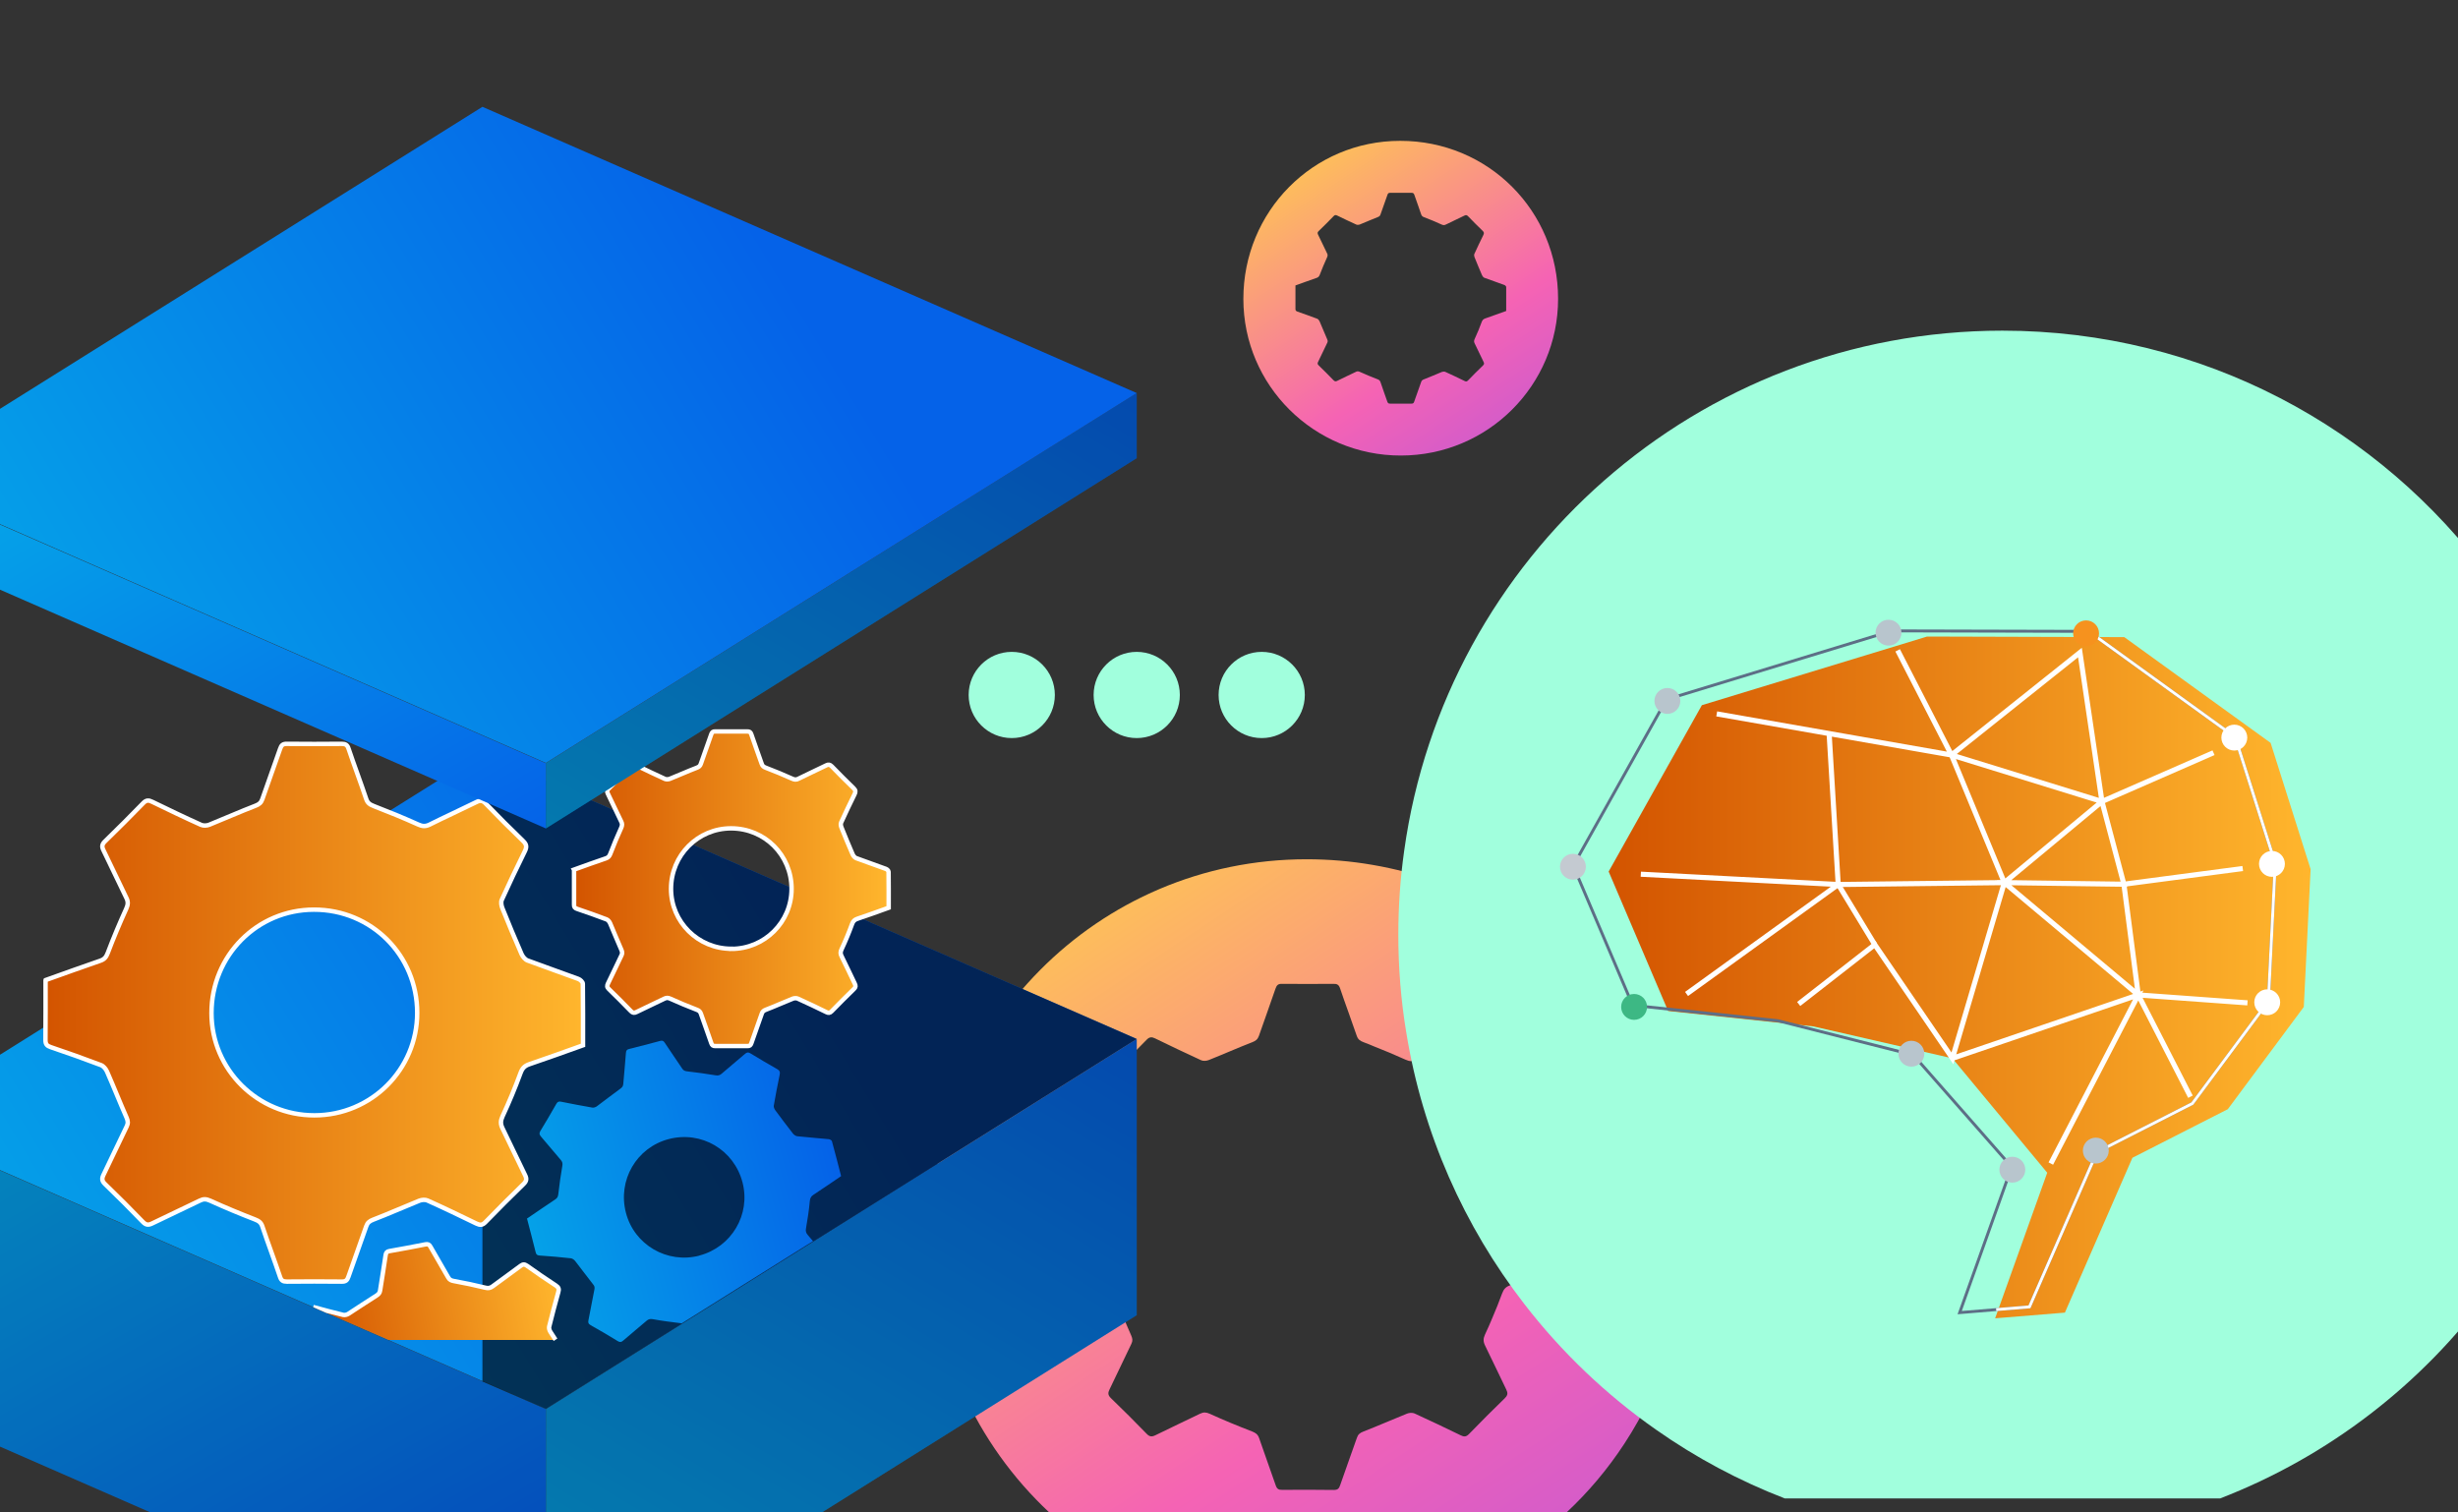
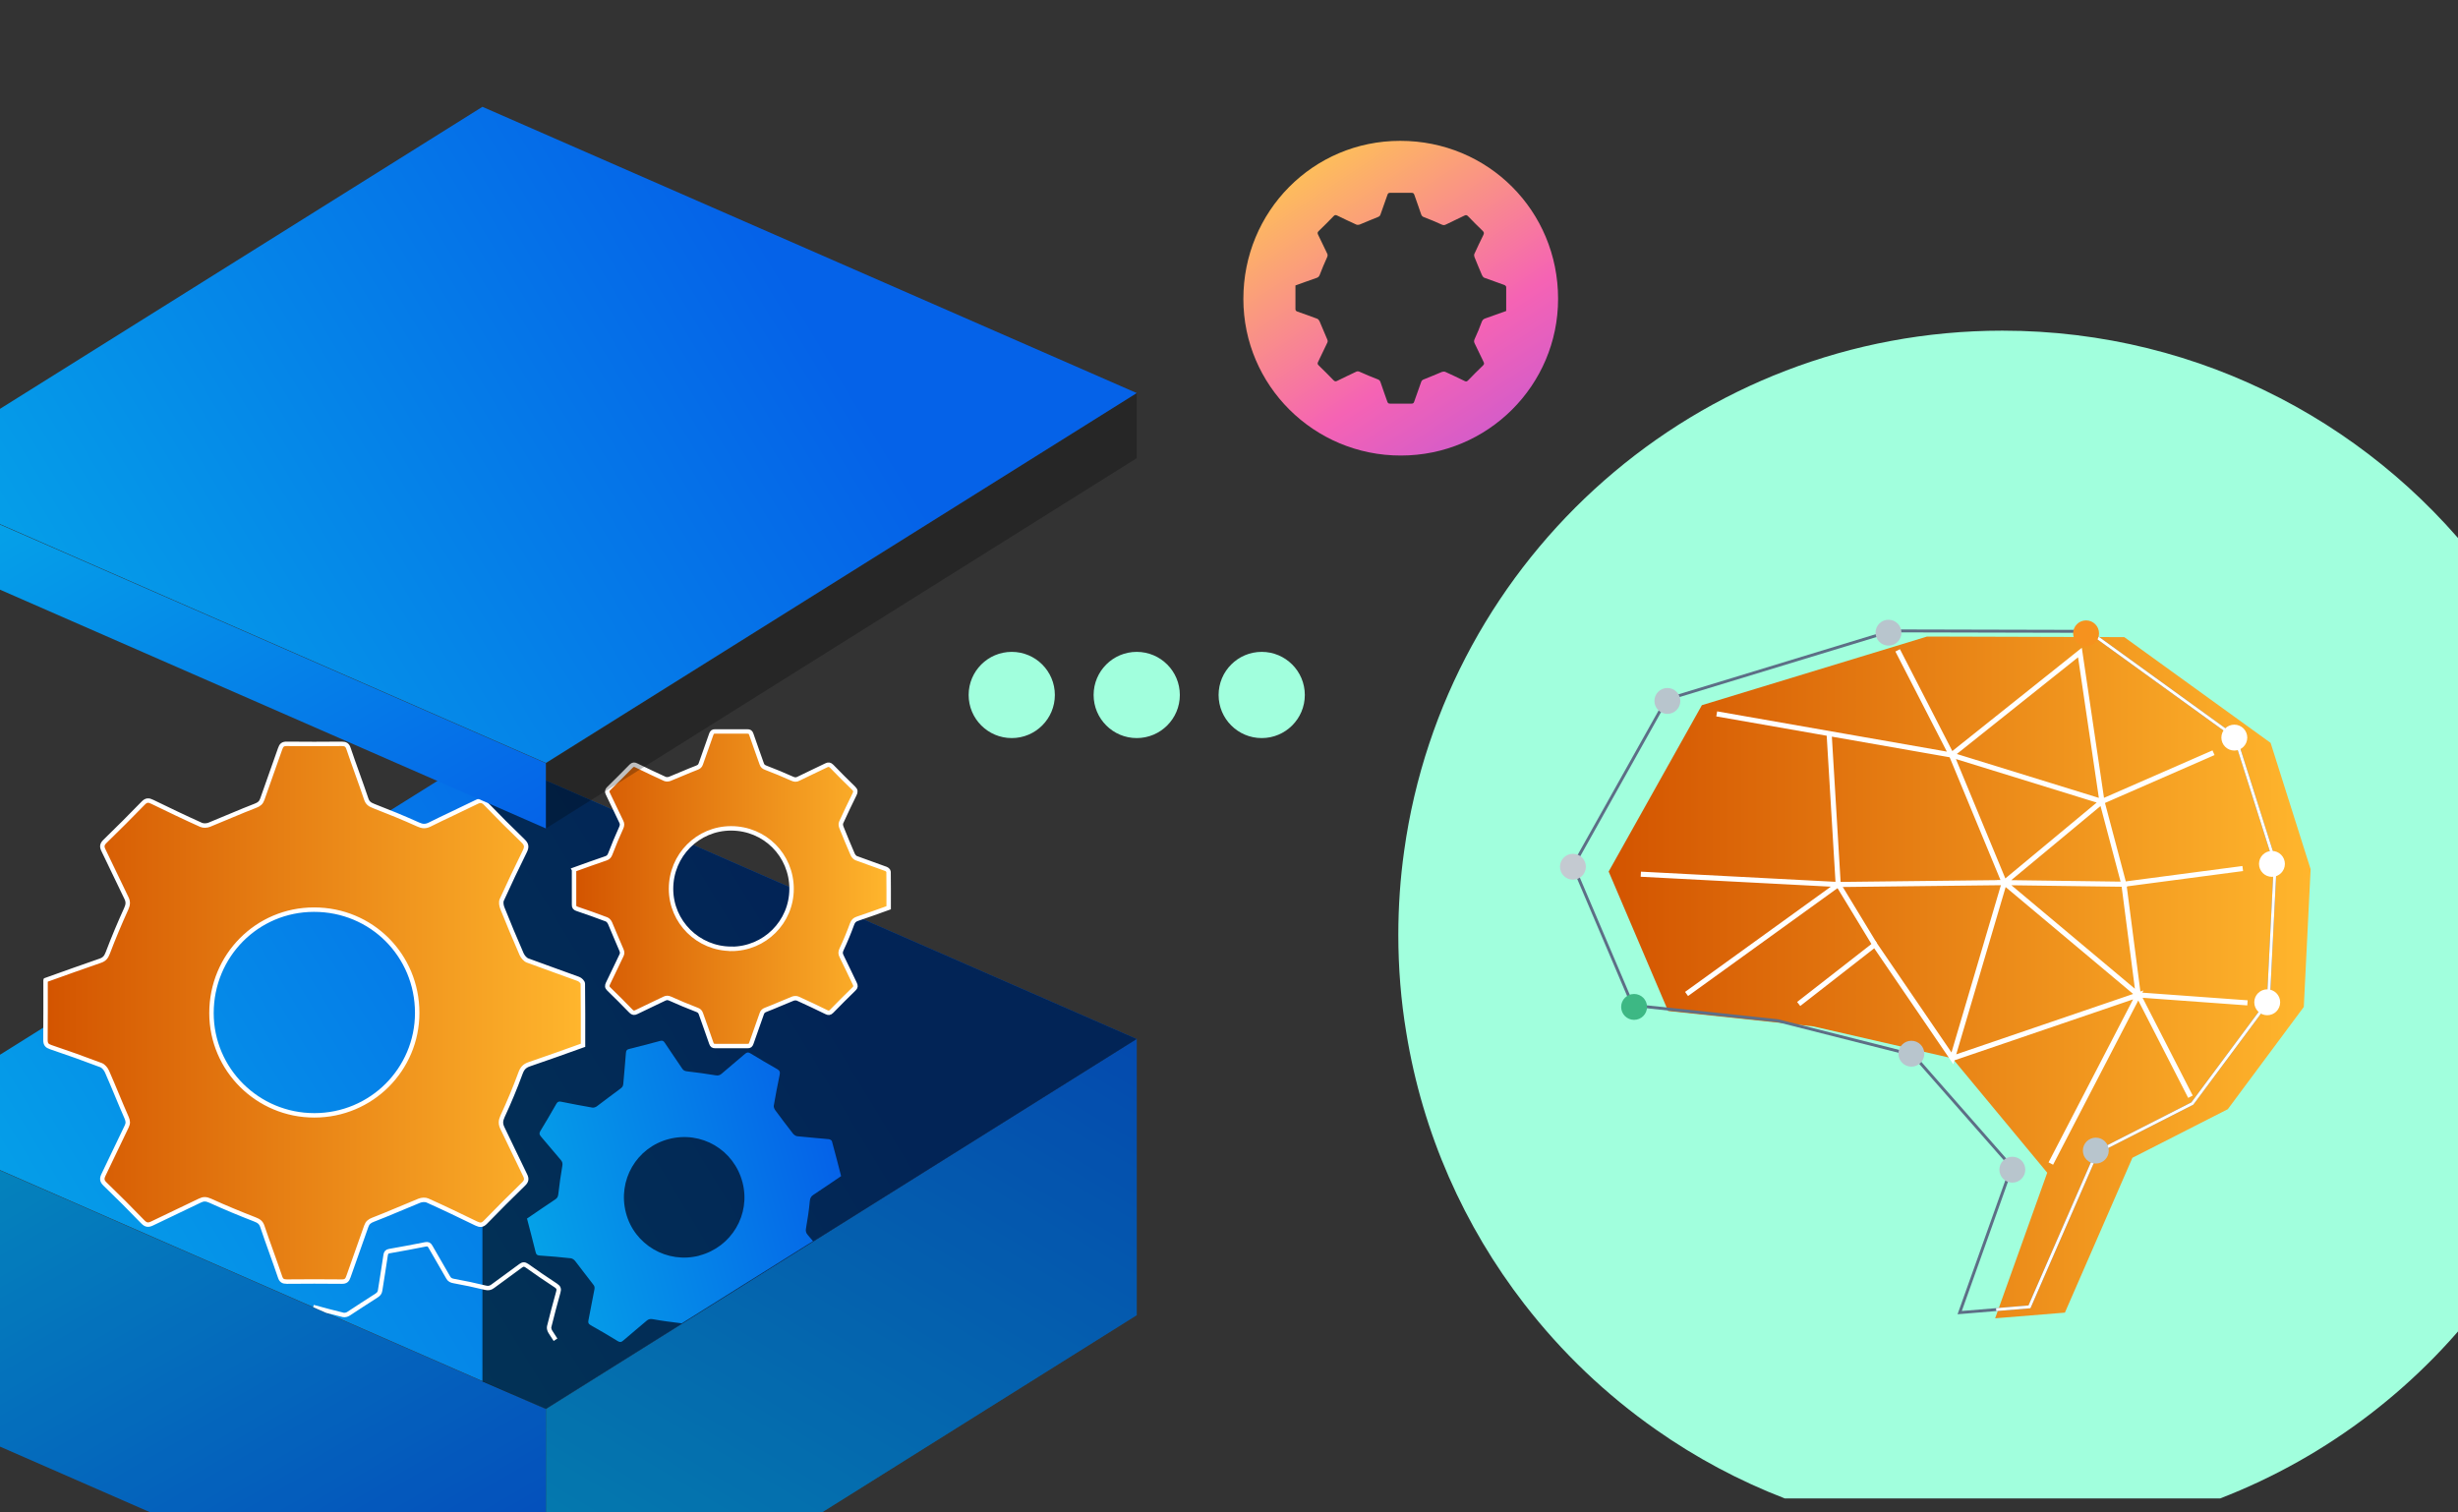
<svg xmlns="http://www.w3.org/2000/svg" xmlns:xlink="http://www.w3.org/1999/xlink" id="Layer_1" data-name="Layer 1" viewBox="0 0 260 159.98">
  <rect x="0" y="0" width="260" height="159.98" fill="#333333" stroke="none" />
  <defs>
    <style>
      .cls-1 {
        fill: url(#linear-gradient-2);
      }

      .cls-2 {
        fill: #fff;
      }

      .cls-3 {
        stroke-width: .54px;
      }

      .cls-3, .cls-4, .cls-5, .cls-6, .cls-7 {
        stroke: #fff;
      }

      .cls-3, .cls-4, .cls-5, .cls-6, .cls-7, .cls-8 {
        stroke-miterlimit: 10;
      }

      .cls-3, .cls-4, .cls-5, .cls-9, .cls-8 {
        fill: none;
      }

      .cls-10 {
        fill: #3db884;
      }

      .cls-11 {
        fill: #a1ffdd;
      }

      .cls-4, .cls-8 {
        stroke-width: .31px;
      }

      .cls-12 {
        opacity: .63;
      }

      .cls-13 {
        fill: url(#linear-gradient-11);
      }

      .cls-14 {
        fill: url(#linear-gradient-10);
      }

      .cls-15 {
        fill: #c4cad1;
      }

      .cls-16 {
        opacity: .19;
      }

      .cls-5, .cls-6, .cls-7 {
        stroke-width: .47px;
      }

      .cls-6 {
        fill: url(#linear-gradient-6);
      }

      .cls-17 {
        clip-path: url(#clippath);
      }

      .cls-18 {
        fill: url(#linear-gradient-7);
      }

      .cls-7 {
        fill: url(#linear-gradient-5);
      }

      .cls-19 {
        fill: url(#linear-gradient-9);
      }

      .cls-20 {
        fill: url(#linear-gradient-3);
      }

      .cls-21 {
        fill: url(#linear-gradient);
      }

      .cls-8 {
        stroke: #5d6e86;
      }

      .cls-22 {
        fill: #b8c5cd;
      }

      .cls-23 {
        opacity: .25;
      }

      .cls-24 {
        fill: url(#linear-gradient-4);
      }

      .cls-25 {
        fill: url(#linear-gradient-8);
      }

      .cls-26 {
        fill: #f6921e;
      }

      .cls-27 {
        fill: url(#linear-gradient-12);
      }

      .cls-28 {
        fill: url(#linear-gradient-13);
      }
    </style>
    <linearGradient id="linear-gradient" x1="110.75" y1="89.12" x2="217.77" y2="250.97" gradientUnits="userSpaceOnUse">
      <stop offset="0" stop-color="#ffcd4c" />
      <stop offset=".34" stop-color="#f563b4" />
      <stop offset=".68" stop-color="#9e50ed" />
      <stop offset=".99" stop-color="#1aafff" />
    </linearGradient>
    <linearGradient id="linear-gradient-2" x1="73.71" y1="169.73" x2="112.69" y2="104.37" gradientUnits="userSpaceOnUse">
      <stop offset="0" stop-color="#05a1e8" />
      <stop offset="1" stop-color="#0562e8" />
    </linearGradient>
    <linearGradient id="linear-gradient-3" x1="9.6" y1="117.69" x2="40.42" y2="171.05" xlink:href="#linear-gradient-2" />
    <linearGradient id="linear-gradient-4" x1="6.64" y1="143.36" x2="82.74" y2="97.1" xlink:href="#linear-gradient-2" />
    <linearGradient id="linear-gradient-5" x1="4.82" y1="107.11" x2="61.68" y2="107.11" gradientUnits="userSpaceOnUse">
      <stop offset="0" stop-color="#d35400" />
      <stop offset="1" stop-color="#ffb62d" />
    </linearGradient>
    <linearGradient id="linear-gradient-6" x1="60.7" y1="94.01" x2="94" y2="94.01" xlink:href="#linear-gradient-5" />
    <clipPath id="clippath">
      <polygon class="cls-9" points="0 123.76 57.74 149.07 69.37 141.71 120.24 109.86 87.19 72.1 12.86 68.79 3.48 91.24 0 123.76" />
    </clipPath>
    <linearGradient id="linear-gradient-7" x1="-183.22" y1="109.28" x2="-149.92" y2="109.28" gradientTransform="translate(206.08 -21.04) rotate(-14.58)" xlink:href="#linear-gradient-2" />
    <linearGradient id="linear-gradient-8" x1="-143.01" y1="125.01" x2="-117.13" y2="125.01" gradientTransform="translate(151.07 -9.04) rotate(-10.59)" xlink:href="#linear-gradient-5" />
    <linearGradient id="linear-gradient-9" x1="70.58" y1="95.48" x2="107.76" y2="33.14" xlink:href="#linear-gradient-2" />
    <linearGradient id="linear-gradient-10" x1="14.45" y1="46.59" x2="43.48" y2="96.85" xlink:href="#linear-gradient-2" />
    <linearGradient id="linear-gradient-11" x1="6.64" y1="75.03" x2="82.74" y2="28.77" xlink:href="#linear-gradient-2" />
    <linearGradient id="linear-gradient-12" x1="136.65" y1="14.13" x2="181.57" y2="82.06" xlink:href="#linear-gradient" />
    <linearGradient id="linear-gradient-13" x1="330.77" y1="103.4" x2="405.02" y2="103.4" gradientTransform="translate(-160.61)" xlink:href="#linear-gradient-5" />
  </defs>
-   <path class="cls-21" d="m145.16,91.49c-2.26-.39-4.58-.59-6.96-.59-22.1,0-39.82,17.9-39.8,40.16.01,11.42,4.85,21.7,12.6,28.95h54.69c2.32-2.16,4.37-4.6,6.12-7.27,4.1-6.24,6.48-13.71,6.48-21.74.01-19.97-14.18-36.28-33.13-39.51Zm14.04,56.4c-1.29,1.25-2.56,2.52-3.81,3.81-.31.32-.54.31-.9.13-1.61-.78-3.23-1.56-4.86-2.3-.22-.1-.57-.08-.81.02-1.54.62-3.06,1.29-4.6,1.89-.37.14-.57.3-.69.66-.58,1.68-1.2,3.34-1.77,5.01-.12.37-.27.51-.67.51-1.82-.03-3.64-.02-5.46-.01-.38.01-.56-.09-.69-.48-.57-1.67-1.19-3.33-1.76-5.01-.14-.39-.37-.54-.74-.69-1.51-.58-3.01-1.2-4.48-1.87-.38-.17-.65-.18-1.01-.01-1.57.77-3.16,1.5-4.73,2.28-.39.19-.63.17-.94-.16-1.23-1.27-2.49-2.53-3.77-3.76-.33-.32-.33-.56-.14-.94.78-1.59,1.52-3.21,2.3-4.8.16-.32.13-.55-.01-.88-.68-1.52-1.28-3.07-1.95-4.59-.11-.26-.35-.55-.59-.64-1.66-.63-3.33-1.22-5.01-1.79-.39-.13-.54-.29-.53-.72.02-1.96.01-3.93.01-5.93,1.83-.66,3.63-1.31,5.45-1.94.41-.14.58-.37.74-.77.56-1.49,1.18-2.97,1.84-4.42.18-.4.2-.68,0-1.07-.77-1.57-1.51-3.16-2.28-4.73-.17-.36-.16-.59.14-.89,1.29-1.25,2.56-2.52,3.81-3.81.3-.31.54-.31.89-.14,1.62.79,3.24,1.56,4.87,2.31.22.1.57.08.81-.02,1.54-.61,3.06-1.29,4.61-1.89.36-.14.56-.3.69-.66.58-1.67,1.19-3.34,1.76-5.01.13-.37.28-.51.68-.5,1.82.02,3.64.01,5.45,0,.38-.01.57.09.7.48.56,1.67,1.19,3.33,1.76,5.01.13.39.36.55.74.69.38.14.75.29,1.12.45,1.11.43,2.21.9,3.3,1.39.42.19.72.22,1.13.01,1.55-.76,3.12-1.48,4.67-2.25.39-.19.63-.16.94.16,1.22,1.26,2.46,2.5,3.72,3.72.37.35.37.62.15,1.05-.78,1.59-1.54,3.19-2.27,4.8-.1.22-.05.57.05.81.61,1.54,1.25,3.08,1.91,4.6.12.25.36.54.6.63,1.68.64,3.38,1.21,5.06,1.84.19.07.44.31.45.48.03,2.03.02,4.06.02,6.13-1.8.63-3.56,1.28-5.34,1.88-.47.16-.7.4-.88.89-.32.87-.66,1.73-1.03,2.58-.24.58-.49,1.15-.76,1.72-.21.45-.21.76-.01,1.18.77,1.55,1.49,3.12,2.25,4.67.18.37.16.6-.14.89Z" />
  <g>
    <g>
      <polygon class="cls-1" points="120.24 109.91 120.24 139.13 86.92 160.01 57.74 160.01 57.74 149.07 120.24 109.91" />
      <polygon class="cls-20" points="57.74 149.07 57.74 160.01 15.96 160.01 0 153.03 0 123.82 51.03 146.14 51.68 146.42 57.74 149.07" />
      <polygon class="cls-16" points="57.74 149.07 57.74 160.01 15.96 160.01 0 153.03 0 123.82 51.03 146.14 51.68 146.42 57.74 149.07" />
      <polygon class="cls-24" points="120.24 109.91 57.74 149.04 0 123.78 0 111.58 51.03 79.63 120.24 109.91" />
      <polygon class="cls-12" points="51.03 79.63 51.03 146.14 57.74 149.04 120.24 109.91 51.03 79.63" />
    </g>
    <g>
      <polygon class="cls-23" points="120.24 109.91 120.24 139.13 86.92 160.01 57.74 160.01 57.74 149.07 120.24 109.91" />
      <path class="cls-7" d="m4.83,103.68c1.94-.69,3.86-1.39,5.79-2.05.44-.15.62-.4.78-.82.6-1.58,1.26-3.15,1.96-4.69.19-.42.21-.73.01-1.13-.82-1.67-1.6-3.36-2.42-5.03-.19-.38-.18-.63.15-.95,1.37-1.33,2.72-2.68,4.05-4.05.32-.33.57-.33.95-.14,1.71.83,3.43,1.66,5.17,2.44.24.11.61.09.86-.01,1.64-.66,3.25-1.38,4.89-2.01.39-.15.6-.32.73-.7.61-1.78,1.27-3.54,1.88-5.32.13-.39.29-.54.72-.53,1.93.02,3.86.02,5.79,0,.4,0,.6.1.73.51.6,1.78,1.27,3.54,1.87,5.33.14.42.38.58.79.74,1.58.61,3.15,1.25,4.7,1.95.44.2.76.23,1.2.02,1.64-.82,3.32-1.58,4.96-2.39.42-.21.67-.18,1,.17,1.29,1.34,2.61,2.66,3.95,3.95.39.38.39.66.16,1.12-.84,1.69-1.64,3.39-2.42,5.1-.11.23-.05.6.05.86.66,1.64,1.33,3.27,2.04,4.88.12.27.37.58.64.68,1.78.67,3.59,1.29,5.37,1.95.2.07.47.33.47.51.03,2.16.02,4.32.02,6.51-1.9.68-3.78,1.36-5.67,2-.5.17-.75.42-.94.94-.57,1.55-1.2,3.07-1.9,4.57-.22.48-.23.81-.01,1.26.81,1.65,1.58,3.32,2.39,4.96.19.38.17.63-.15.94-1.37,1.33-2.72,2.68-4.05,4.05-.32.33-.57.32-.95.14-1.71-.83-3.43-1.66-5.17-2.44-.24-.11-.61-.08-.86.02-1.64.66-3.25,1.38-4.89,2.01-.39.15-.6.32-.73.7-.61,1.78-1.27,3.54-1.88,5.32-.13.39-.29.54-.72.53-1.93-.02-3.86-.02-5.79,0-.4,0-.6-.1-.73-.51-.6-1.78-1.27-3.54-1.87-5.33-.14-.42-.38-.58-.79-.74-1.6-.62-3.19-1.28-4.75-1.99-.41-.18-.69-.19-1.07,0-1.67.82-3.36,1.59-5.03,2.41-.41.2-.66.19-1-.16-1.31-1.36-2.64-2.69-4-4-.35-.34-.35-.59-.15-1,.83-1.69,1.61-3.4,2.44-5.09.17-.34.14-.59-.01-.94-.71-1.61-1.36-3.26-2.07-4.87-.12-.27-.37-.58-.63-.68-1.76-.67-3.53-1.3-5.31-1.9-.42-.14-.57-.31-.57-.76.02-2.09.01-4.18.01-6.31Zm28.43,14.31c6.01,0,10.87-4.85,10.87-10.84,0-6.09-4.84-10.93-10.92-10.92-6.02,0-10.84,4.87-10.84,10.94,0,5.98,4.88,10.83,10.89,10.82Z" />
      <path class="cls-6" d="m60.71,92c1.14-.41,2.26-.82,3.39-1.2.26-.09.36-.23.46-.48.35-.93.74-1.84,1.15-2.75.11-.25.12-.43,0-.66-.48-.98-.94-1.97-1.41-2.94-.11-.22-.1-.37.09-.55.8-.78,1.59-1.57,2.37-2.37.19-.19.33-.19.55-.08,1,.49,2.01.97,3.02,1.43.14.06.36.05.5,0,.96-.38,1.9-.81,2.87-1.18.23-.09.35-.18.43-.41.36-1.04.74-2.07,1.1-3.12.08-.23.17-.32.42-.31,1.13.01,2.26.01,3.39,0,.24,0,.35.06.43.3.35,1.04.74,2.08,1.1,3.12.08.25.22.34.46.43.93.36,1.85.73,2.75,1.14.26.12.45.14.7,0,.96-.48,1.94-.92,2.91-1.4.24-.12.39-.1.59.1.76.78,1.53,1.56,2.31,2.31.23.22.23.39.1.65-.49.99-.96,1.98-1.42,2.99-.06.14-.03.35.03.5.38.96.78,1.91,1.19,2.86.07.16.22.34.37.4,1.04.39,2.1.75,3.15,1.14.12.04.28.2.28.3.02,1.26.01,2.53.01,3.81-1.11.4-2.21.8-3.32,1.17-.29.1-.44.25-.55.55-.33.91-.7,1.8-1.11,2.67-.13.28-.14.47,0,.74.48.96.93,1.94,1.4,2.91.11.23.1.37-.09.55-.8.78-1.59,1.57-2.37,2.37-.19.19-.33.19-.55.08-1-.49-2.01-.97-3.03-1.43-.14-.06-.35-.05-.5,0-.96.38-1.9.81-2.87,1.18-.23.09-.35.18-.43.41-.36,1.04-.74,2.07-1.1,3.12-.08.23-.17.32-.42.31-1.13-.01-2.26-.01-3.39,0-.24,0-.35-.06-.43-.3-.35-1.04-.74-2.08-1.1-3.12-.08-.25-.22-.34-.46-.43-.94-.36-1.87-.75-2.78-1.16-.24-.11-.4-.11-.63,0-.98.48-1.97.93-2.94,1.41-.24.12-.39.11-.59-.09-.77-.79-1.55-1.58-2.34-2.34-.21-.2-.2-.35-.09-.59.49-.99.95-1.99,1.43-2.98.1-.2.08-.35,0-.55-.42-.94-.8-1.91-1.21-2.85-.07-.16-.22-.34-.37-.4-1.03-.39-2.07-.76-3.11-1.11-.24-.08-.34-.18-.33-.44.01-1.22,0-2.45,0-3.69Zm16.65,8.38c3.52,0,6.37-2.84,6.37-6.35,0-3.56-2.83-6.4-6.4-6.4-3.52,0-6.35,2.85-6.35,6.4,0,3.5,2.86,6.34,6.38,6.34Z" />
      <g class="cls-17">
        <path class="cls-18" d="m55.76,128.9c1-.68,1.98-1.36,2.98-2.02.23-.15.29-.32.32-.58.11-.99.25-1.97.42-2.95.05-.27.01-.44-.16-.64-.71-.82-1.4-1.67-2.11-2.49-.16-.19-.19-.33-.06-.56.58-.95,1.15-1.92,1.7-2.89.13-.23.27-.27.51-.22,1.09.22,2.19.43,3.29.62.15.03.36-.04.49-.14.83-.61,1.64-1.26,2.48-1.86.2-.14.29-.27.31-.5.09-1.1.2-2.2.28-3.29.02-.24.09-.35.33-.41,1.1-.27,2.19-.56,3.28-.85.23-.06.35-.03.49.18.6.92,1.24,1.82,1.85,2.74.14.22.3.27.55.3.99.11,1.97.25,2.95.41.28.05.47.02.68-.17.81-.71,1.65-1.38,2.46-2.09.21-.18.35-.2.59-.05.93.57,1.87,1.12,2.82,1.66.28.16.32.32.26.61-.23,1.08-.43,2.16-.62,3.25-.03.15.06.35.15.48.61.83,1.24,1.66,1.87,2.47.11.14.3.27.46.29,1.11.12,2.22.2,3.33.31.12.01.32.12.34.22.34,1.22.65,2.45.97,3.69-.98.66-1.94,1.33-2.92,1.97-.26.17-.36.35-.39.67-.09.96-.23,1.92-.4,2.87-.06.3-.01.49.18.71.7.81,1.38,1.65,2.09,2.46.16.19.19.33.05.56-.58.96-1.15,1.92-1.7,2.89-.13.24-.28.27-.52.22-1.09-.22-2.19-.43-3.29-.62-.15-.03-.36.04-.48.14-.83.61-1.64,1.26-2.48,1.86-.2.14-.29.27-.31.5-.09,1.1-.2,2.2-.28,3.29-.02.24-.09.35-.33.41-1.1.27-2.19.56-3.28.85-.23.06-.35.03-.49-.18-.6-.92-1.24-1.82-1.85-2.74-.14-.22-.3-.27-.55-.3-1-.12-2-.25-2.99-.43-.26-.04-.42,0-.61.15-.83.71-1.67,1.4-2.49,2.11-.2.18-.35.21-.59.06-.94-.58-1.89-1.14-2.86-1.68-.25-.14-.29-.29-.23-.55.22-1.08.41-2.17.63-3.25.04-.22,0-.36-.15-.53-.64-.81-1.25-1.64-1.89-2.46-.11-.14-.3-.27-.46-.29-1.1-.12-2.19-.22-3.29-.29-.26-.02-.37-.09-.43-.35-.29-1.19-.61-2.37-.92-3.58Zm18.22,3.92c3.4-.89,5.45-4.35,4.56-7.74-.9-3.45-4.35-5.48-7.8-4.58-3.41.89-5.43,4.36-4.53,7.8.88,3.39,4.36,5.42,7.77,4.53Z" />
-         <path class="cls-25" d="m59.05,136.71c.1-.33.06-.51-.24-.71-1.04-.68-2.06-1.38-3.07-2.1-.26-.18-.43-.17-.67.01-.98.73-1.98,1.44-2.96,2.17-.26.19-.47.22-.79.14-1.1-.27-2.2-.5-3.31-.7-.28-.05-.46-.13-.6-.38-.62-1.09-1.26-2.17-1.88-3.26-.14-.25-.28-.29-.54-.24-1.26.25-2.53.49-3.8.71-.28.05-.36.17-.4.44-.18,1.24-.39,2.48-.58,3.72-.04.27-.16.4-.39.55-1,.62-1.97,1.29-2.96,1.92-.15.1-.39.16-.56.12-1.06-.26-2.12-.54-3.17-.83l7.96,3.48h17.69c-.18-.27-.36-.55-.53-.82-.1-.15-.18-.39-.14-.56.3-1.22.62-2.43.96-3.64Z" />
        <path class="cls-5" d="m58.76,141.73c-.18-.27-.36-.55-.53-.82-.1-.15-.18-.39-.14-.56.3-1.22.62-2.43.96-3.64.1-.33.06-.51-.24-.71-1.04-.68-2.06-1.38-3.07-2.1-.26-.18-.43-.17-.67.01-.98.73-1.98,1.44-2.96,2.17-.26.19-.47.22-.79.14-1.1-.27-2.2-.5-3.31-.7-.28-.05-.46-.13-.6-.38-.62-1.09-1.26-2.17-1.88-3.26-.14-.25-.28-.29-.54-.24-1.26.25-2.53.49-3.8.71-.28.05-.36.17-.4.44-.18,1.24-.39,2.48-.58,3.72-.04.27-.16.4-.39.55-1,.62-1.97,1.29-2.96,1.92-.15.1-.39.16-.56.12-1.06-.26-2.12-.54-3.17-.83" />
      </g>
      <g>
-         <polygon class="cls-19" points="120.24 48.47 57.74 87.64 57.74 80.74 120.24 41.58 120.24 48.47" />
        <polygon class="cls-23" points="120.24 48.47 57.74 87.64 57.74 80.75 120.24 41.58 120.24 48.47" />
        <polygon class="cls-14" points="57.74 80.74 57.74 87.64 51.03 84.7 50.64 84.53 0 62.38 0 55.49 57.74 80.74" />
        <polygon class="cls-13" points="120.24 41.58 57.74 80.71 0 55.45 0 43.25 51.03 11.3 120.24 41.58" />
      </g>
    </g>
  </g>
  <path class="cls-11" d="m263.37,61.13v75.51c-7.16,9.78-17.05,17.44-28.54,21.88h-46.03c-4.85-1.87-9.42-4.32-13.62-7.27-5.3-3.71-10-8.2-13.95-13.31-6.35-8.21-10.75-18.02-12.48-28.72-.56-3.36-.84-6.81-.84-10.33,0-3.02.21-5.99.62-8.89,4.32-31.09,31.01-55.02,63.28-55.02,21.17,0,39.94,10.29,51.56,26.15Z" />
  <path class="cls-27" d="m137.02,30.2c.76-.27,1.51-.55,2.27-.81.17-.06.24-.16.31-.32.24-.62.49-1.24.77-1.84.08-.17.08-.29,0-.44-.32-.65-.63-1.32-.95-1.97-.07-.15-.07-.25.06-.37.54-.52,1.07-1.05,1.59-1.59.12-.13.22-.13.37-.06.67.33,1.35.65,2.03.96.09.04.24.03.34,0,.64-.26,1.27-.54,1.92-.79.15-.06.24-.12.29-.27.24-.7.5-1.39.74-2.09.05-.15.11-.21.28-.21.76,0,1.52,0,2.27,0,.16,0,.23.04.29.2.24.7.5,1.39.73,2.09.06.16.15.23.31.29.62.24,1.24.49,1.84.77.17.08.3.09.47,0,.65-.32,1.3-.62,1.95-.94.16-.08.26-.07.39.07.51.53,1.02,1.04,1.55,1.55.15.15.15.26.06.44-.33.66-.64,1.33-.95,2-.04.09-.02.24.02.34.26.64.52,1.28.8,1.92.05.11.15.23.25.26.7.26,1.41.5,2.11.76.08.03.18.13.19.2.01.85,0,1.69,0,2.55-.75.27-1.48.53-2.22.79-.2.07-.29.17-.37.37-.22.61-.47,1.21-.74,1.79-.09.19-.09.32,0,.49.32.65.62,1.3.94,1.95.07.15.07.25-.06.37-.54.52-1.07,1.05-1.59,1.59-.13.13-.22.13-.37.05-.67-.33-1.35-.65-2.03-.96-.09-.04-.24-.03-.34,0-.64.26-1.27.54-1.92.79-.15.06-.24.12-.29.27-.24.7-.5,1.39-.74,2.09-.05.15-.11.21-.28.21-.76,0-1.52,0-2.27,0-.16,0-.23-.04-.29-.2-.24-.7-.5-1.39-.73-2.09-.06-.16-.15-.23-.31-.29-.63-.24-1.25-.5-1.87-.78-.16-.07-.27-.08-.42,0-.66.32-1.32.62-1.97.95-.16.08-.26.07-.39-.06-.51-.53-1.04-1.06-1.57-1.57-.14-.13-.14-.23-.06-.39.33-.66.63-1.33.96-2,.07-.14.06-.23,0-.37-.28-.63-.53-1.28-.81-1.91-.05-.11-.15-.23-.25-.27-.69-.26-1.39-.51-2.08-.75-.16-.06-.23-.12-.22-.3,0-.82,0-1.64,0-2.47Zm11.16,17.99c9.19,0,16.63-7.42,16.63-16.58,0-9.31-7.4-16.72-16.71-16.71-9.21,0-16.59,7.46-16.58,16.73,0,9.15,7.47,16.57,16.66,16.56Z" />
  <circle class="cls-11" cx="107.02" cy="73.52" r="4.56" />
  <circle class="cls-11" cx="120.24" cy="73.52" r="4.56" />
  <circle class="cls-11" cx="133.46" cy="73.52" r="4.56" />
  <g>
    <polygon class="cls-28" points="211.04 139.46 216.55 124.06 206.52 111.96 191.81 108.58 176.45 106.95 170.16 92.2 180.02 74.6 203.84 67.34 224.7 67.4 240.18 78.59 244.41 91.95 243.69 106.52 235.65 117.34 225.56 122.48 218.42 138.86 211.04 139.46" />
    <polygon class="cls-8" points="207.29 138.86 212.79 123.45 202.39 111.61 188.06 107.98 172.7 106.35 166.41 91.59 176.27 74 200.09 66.74 220.95 66.79 236.43 77.98 240.67 91.34 239.94 105.92 231.9 116.74 221.81 121.88 214.67 138.25 207.29 138.86" />
    <polyline class="cls-4" points="220.95 66.79 236.43 77.98 240.67 91.34 239.94 105.92 231.9 116.74 221.81 121.88 214.67 138.25 211.15 138.54" />
    <circle class="cls-22" cx="176.37" cy="74.15" r="1.37" />
    <circle class="cls-15" cx="166.38" cy="91.69" r="1.37" />
    <circle class="cls-2" cx="239.82" cy="106.03" r="1.37" />
    <circle class="cls-22" cx="221.69" cy="121.72" r="1.37" />
    <circle class="cls-22" cx="212.86" cy="123.74" r="1.37" />
    <circle class="cls-22" cx="202.18" cy="111.47" r="1.37" />
    <circle class="cls-22" cx="199.76" cy="66.93" r="1.37" />
    <circle class="cls-26" cx="220.66" cy="67" r="1.37" />
    <circle class="cls-2" cx="236.34" cy="78.03" r="1.37" />
    <circle class="cls-2" cx="240.32" cy="91.39" r="1.37" />
    <circle class="cls-10" cx="172.85" cy="106.52" r="1.37" />
    <polyline class="cls-3" points="181.59 75.52 206.42 79.87 200.73 68.8 206.42 79.87 220.01 69.03 222.34 84.79 234.14 79.63 222.34 84.79 224.66 93.54 237.23 91.88 224.66 93.54 226.18 105.25 237.73 106.09 226.18 105.25 231.7 116.02 226.18 105.25 212.01 93.37 224.66 93.54 222.34 84.79 212.01 93.37 222.34 84.79 206.42 79.87 212.01 93.37 194.44 93.57 193.48 77.61 194.44 93.57 173.56 92.48 194.44 93.57 178.4 105.15 194.44 93.57 212.01 93.37 206.52 111.96 198.31 99.93 190.26 106.21 198.31 99.93 206.52 111.96 226.18 105.25 216.93 123.09" />
    <line class="cls-3" x1="198.31" y1="99.93" x2="194.45" y2="93.57" />
  </g>
</svg>